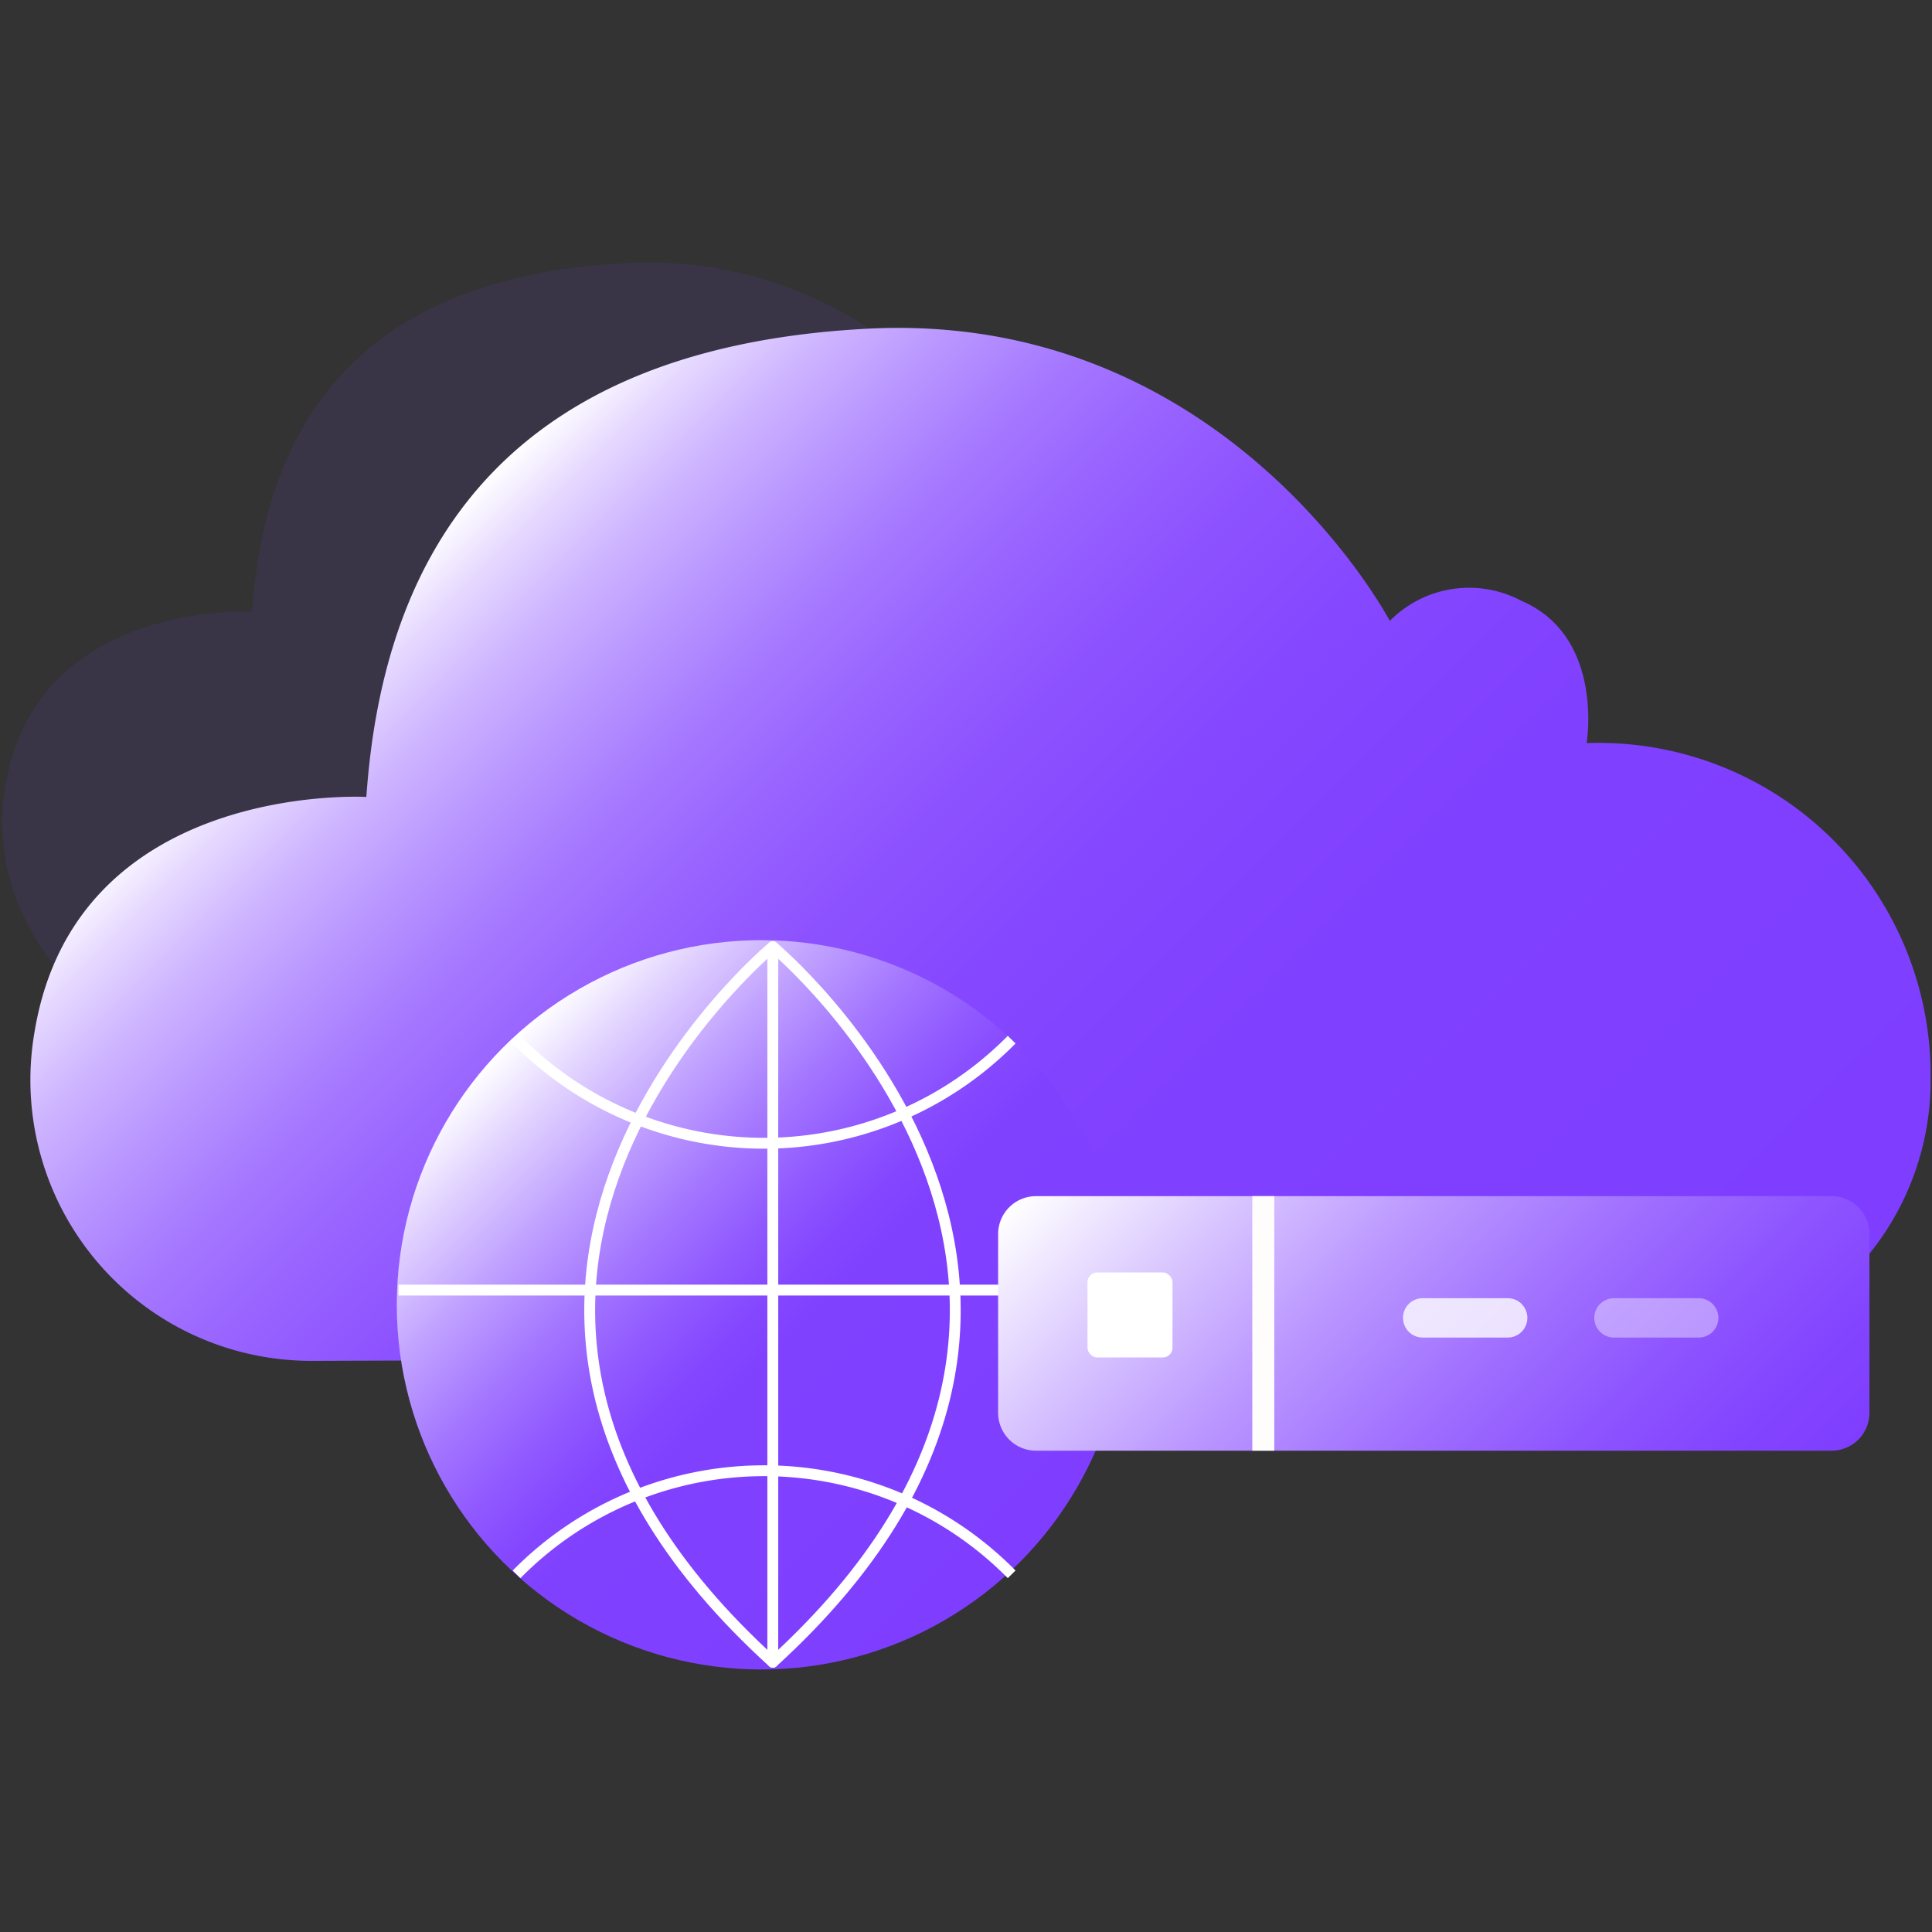
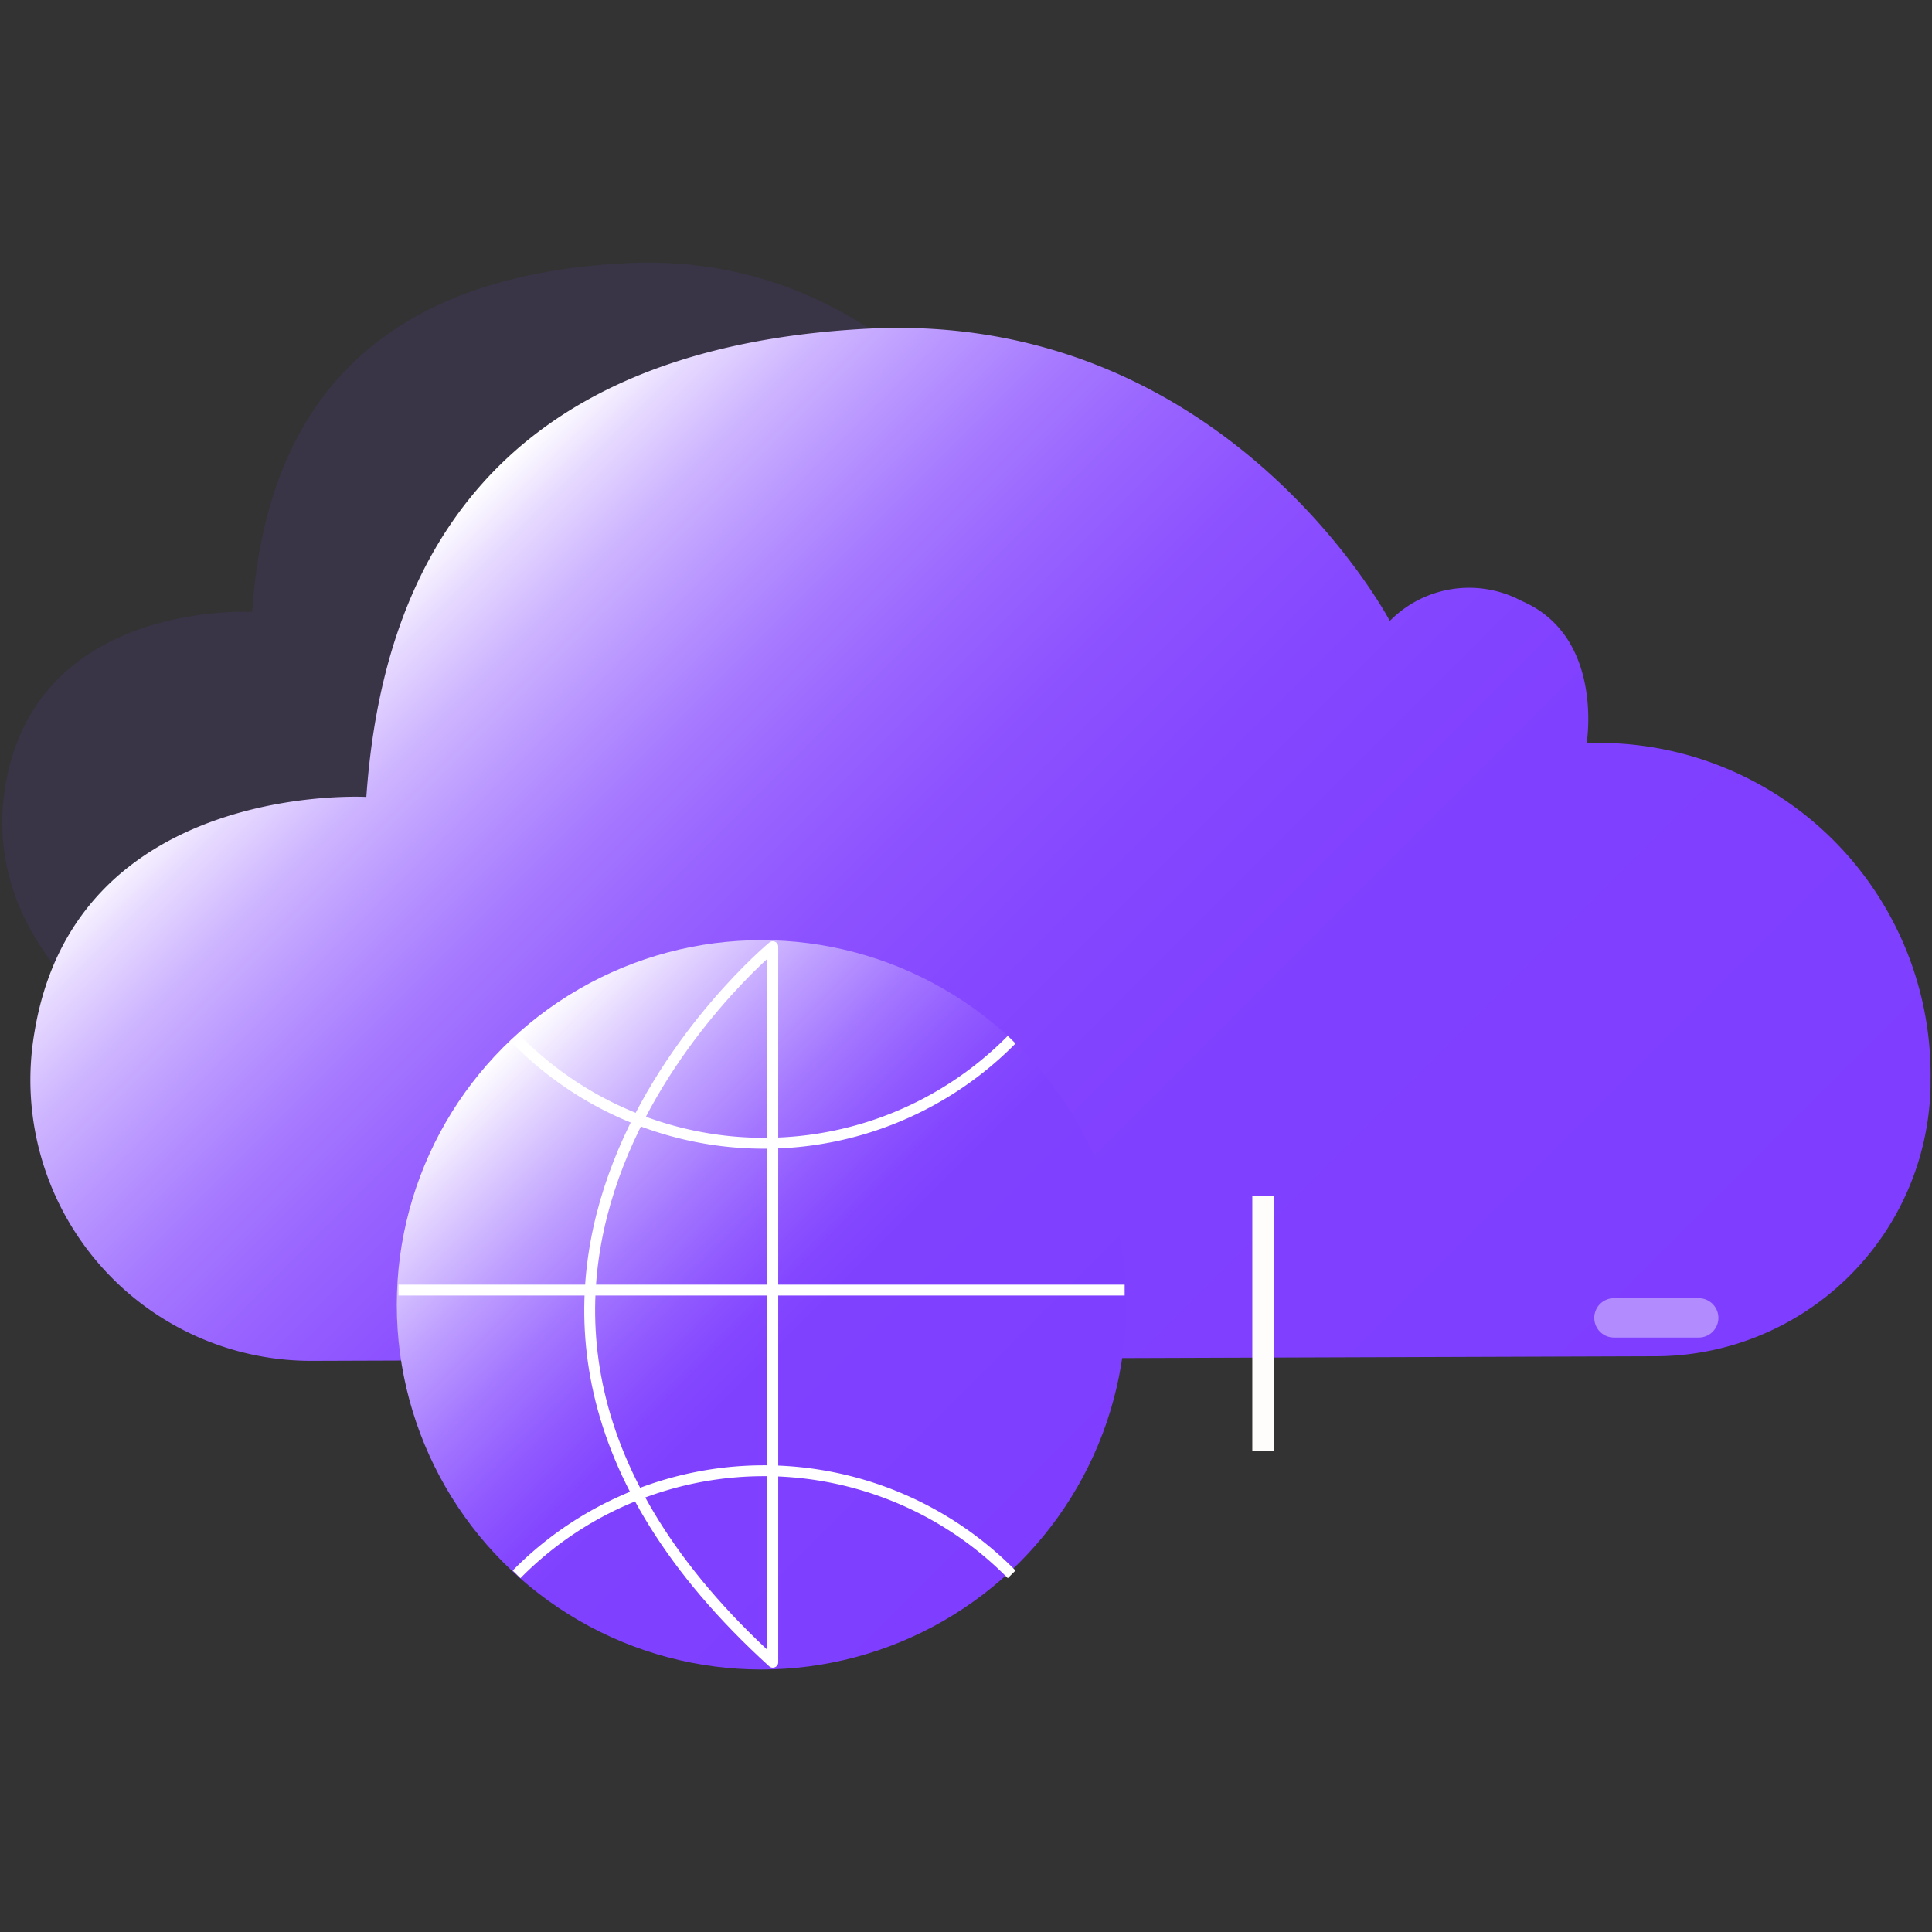
<svg xmlns="http://www.w3.org/2000/svg" id="图层_1" data-name="图层 1" viewBox="0 0 80 80">
  <rect x="0" y="0" width="80" height="80" fill="#333333" stroke="none" />
  <defs>
    <style>.cls-1{fill:#7f3eff;opacity:0.1;}.cls-2{fill:url(#未命名的渐变_150);}.cls-3{fill:url(#未命名的渐变_107);}.cls-10,.cls-4,.cls-5,.cls-6,.cls-8,.cls-9{fill:none;}.cls-10,.cls-4,.cls-5,.cls-6,.cls-9{stroke:#fff;}.cls-10,.cls-4,.cls-9{stroke-linecap:round;}.cls-4,.cls-5,.cls-8{stroke-linejoin:round;}.cls-4,.cls-5,.cls-6{stroke-width:0.45px;}.cls-10,.cls-6,.cls-9{stroke-miterlimit:10;}.cls-7{fill:url(#未命名的渐变_99);}.cls-8{stroke:#fffcfc;stroke-width:0.91px;}.cls-10,.cls-9{stroke-width:1.63px;}.cls-9{opacity:0.8;}.cls-10{opacity:0.4;}.cls-11{fill:#fff;}</style>
    <linearGradient id="未命名的渐变_150" x1="62.89" y1="66.49" x2="18.17" y2="21.77" gradientUnits="userSpaceOnUse">
      <stop offset="0" stop-color="#7f3eff" />
      <stop offset="0.39" stop-color="#8040ff" />
      <stop offset="0.54" stop-color="#8547ff" />
      <stop offset="0.64" stop-color="#8d52ff" />
      <stop offset="0.72" stop-color="#9863ff" />
      <stop offset="0.79" stop-color="#a679ff" />
      <stop offset="0.85" stop-color="#b895ff" />
      <stop offset="0.91" stop-color="#ceb5ff" />
      <stop offset="0.96" stop-color="#e6d9ff" />
      <stop offset="1" stop-color="#fff" />
    </linearGradient>
    <linearGradient id="未命名的渐变_107" x1="42.21" y1="64.71" x2="20.86" y2="43.36" gradientUnits="userSpaceOnUse">
      <stop offset="0" stop-color="#7f3eff" />
      <stop offset="0.44" stop-color="#8041ff" />
      <stop offset="0.5" stop-color="#8447ff" />
      <stop offset="0.58" stop-color="#9059ff" />
      <stop offset="0.68" stop-color="#a477ff" />
      <stop offset="0.79" stop-color="#bfa0ff" />
      <stop offset="0.91" stop-color="#e2d3ff" />
      <stop offset="1" stop-color="#fff" />
    </linearGradient>
    <linearGradient id="未命名的渐变_99" x1="70.56" y1="65.99" x2="48.17" y2="43.6" gradientUnits="userSpaceOnUse">
      <stop offset="0" stop-color="#7f3eff" />
      <stop offset="0.11" stop-color="#8344ff" />
      <stop offset="0.26" stop-color="#8e55ff" />
      <stop offset="0.43" stop-color="#a171ff" />
      <stop offset="0.62" stop-color="#bb98ff" />
      <stop offset="0.81" stop-color="#dbc9ff" />
      <stop offset="1" stop-color="#fff" />
    </linearGradient>
  </defs>
  <title>10</title>
  <path class="cls-1" d="M.22,32.56c1.28-7.75,10.22-7.22,10.22-7.22C10.91,18.55,14,11.51,25.9,10.9c11-.57,16.08,9,16.08,9a3.42,3.42,0,0,1,4-.62c2.55,1.1,2,4.39,2,4.39A10.23,10.23,0,0,1,58.6,34.09c0,5.67-5.15,8.45-5.15,8.45l-48.27.17S-.84,39,.22,32.56Z" />
  <path class="cls-2" d="M1.43,42.73C3.15,32.31,15.17,33,15.17,33,15.8,23.9,20,14.43,35.94,13.61c14.84-.76,21.61,12.1,21.61,12.1A4.61,4.61,0,0,1,63,24.88c3.44,1.47,2.7,5.89,2.7,5.89a13.75,13.75,0,0,1,14.24,14V45A11.42,11.42,0,0,1,68.48,56.16L13,56.35A11.63,11.63,0,0,1,1.43,42.73Z" />
  <circle class="cls-3" cx="31.53" cy="54.03" r="15.1" />
  <path class="cls-4" d="M32,68.83V39.2S14.94,53.32,32,68.83Z" />
-   <path class="cls-4" d="M32,39.2s17,14.12,0,29.63" />
  <line class="cls-5" x1="16.5" y1="53.42" x2="46.57" y2="53.42" />
  <path class="cls-6" d="M41.89,43.05a14.39,14.39,0,0,1-20.5,0" />
  <path class="cls-6" d="M41.89,65.19a14.39,14.39,0,0,0-20.5,0" />
-   <path class="cls-7" d="M75.84,60.07H42.9a1.57,1.57,0,0,1-1.57-1.57V51.1a1.57,1.57,0,0,1,1.57-1.57H75.84a1.57,1.57,0,0,1,1.57,1.57v7.4A1.57,1.57,0,0,1,75.84,60.07Z" />
  <line class="cls-8" x1="52.31" y1="60.07" x2="52.31" y2="49.53" />
-   <line class="cls-9" x1="58.91" y1="54.57" x2="62.43" y2="54.57" />
  <line class="cls-10" x1="66.83" y1="54.57" x2="70.34" y2="54.57" />
-   <rect class="cls-11" x="45.03" y="52.69" width="3.52" height="3.52" rx="0.4" />
</svg>